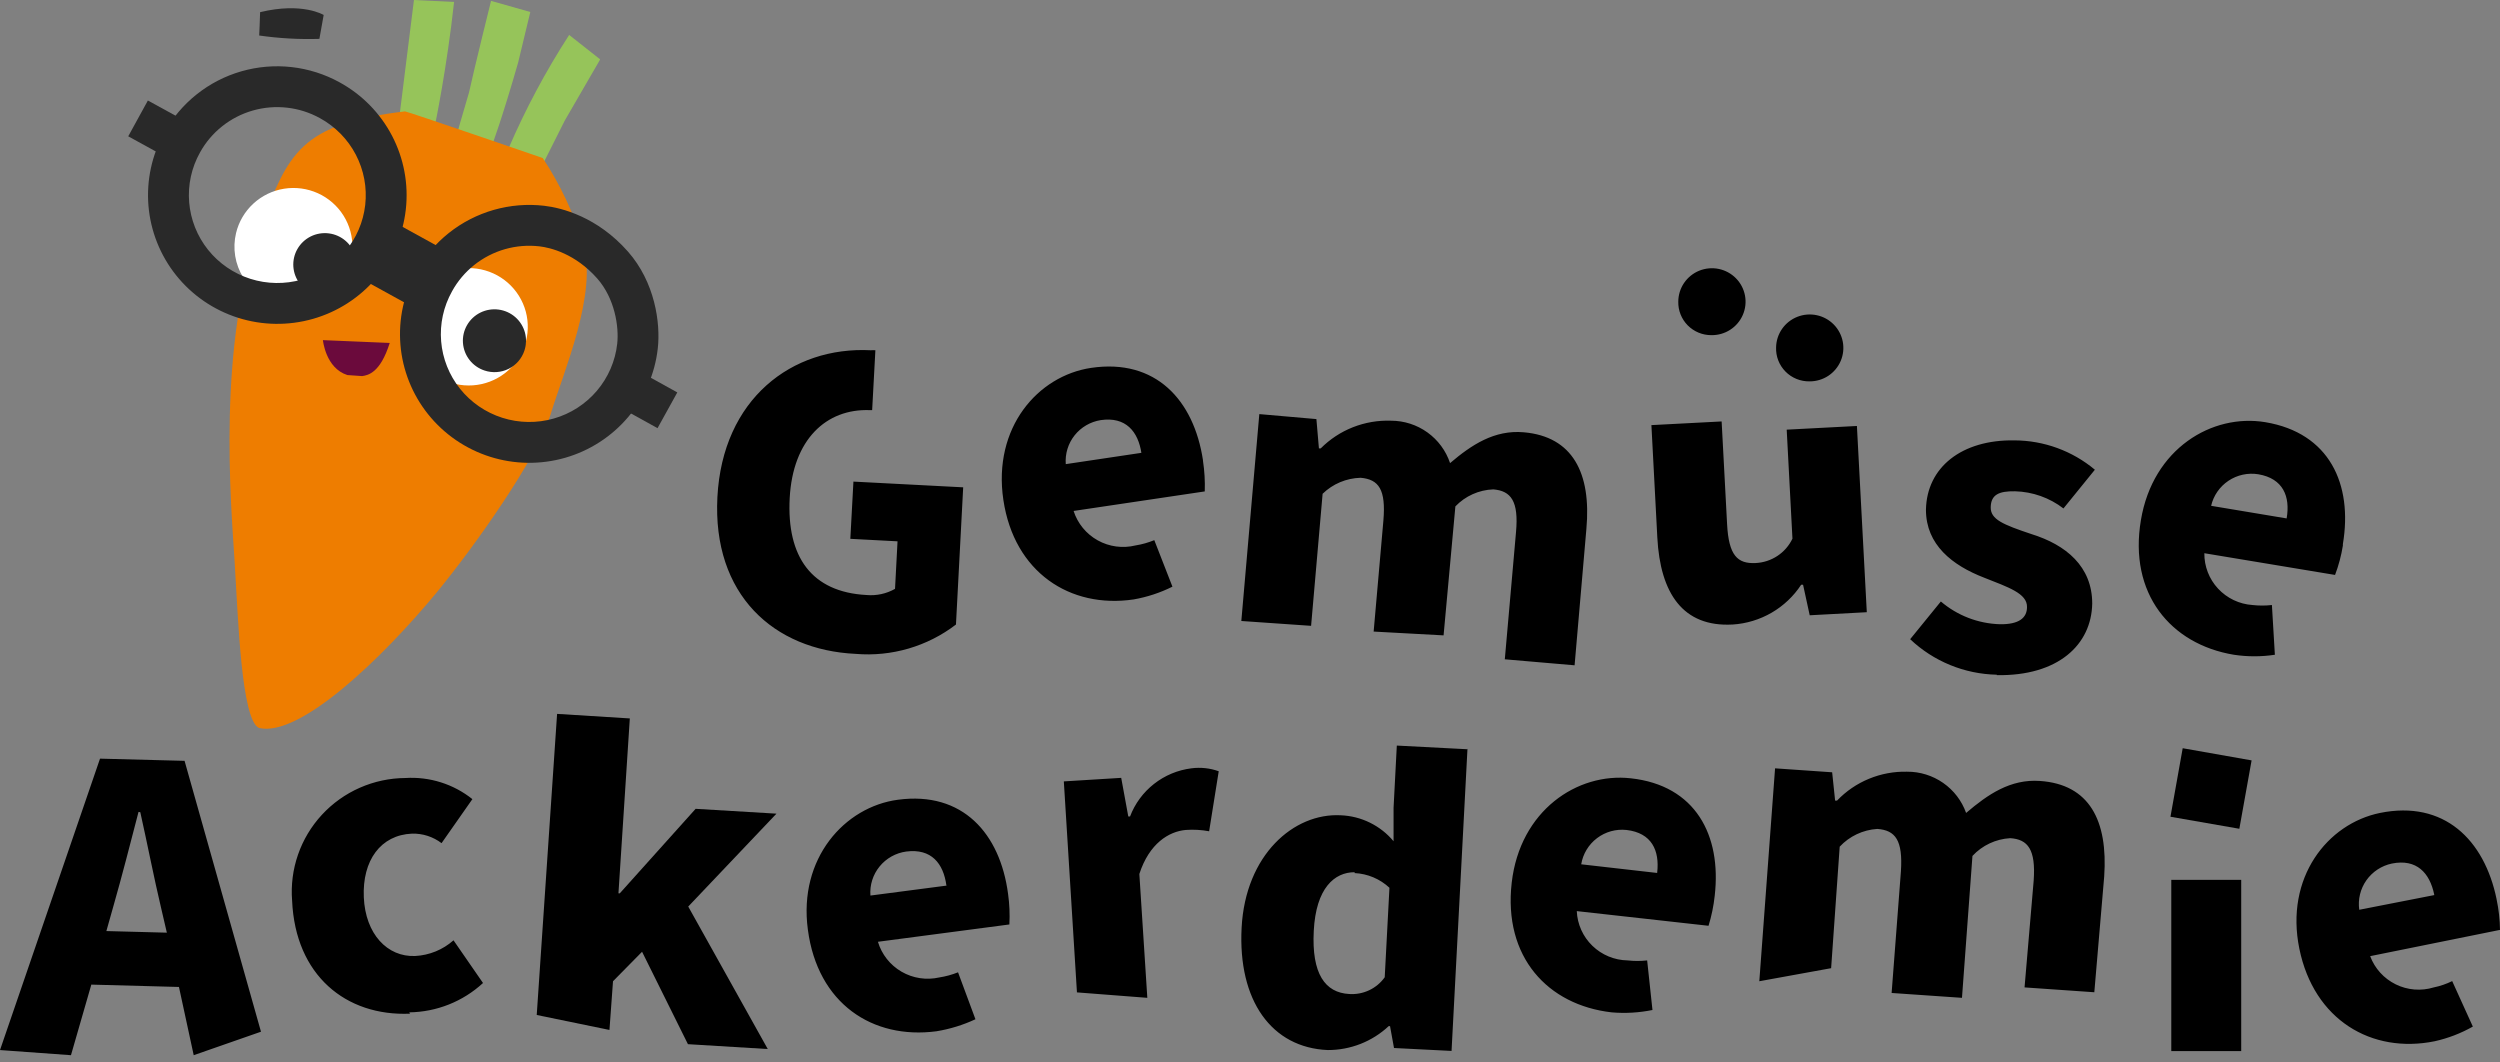
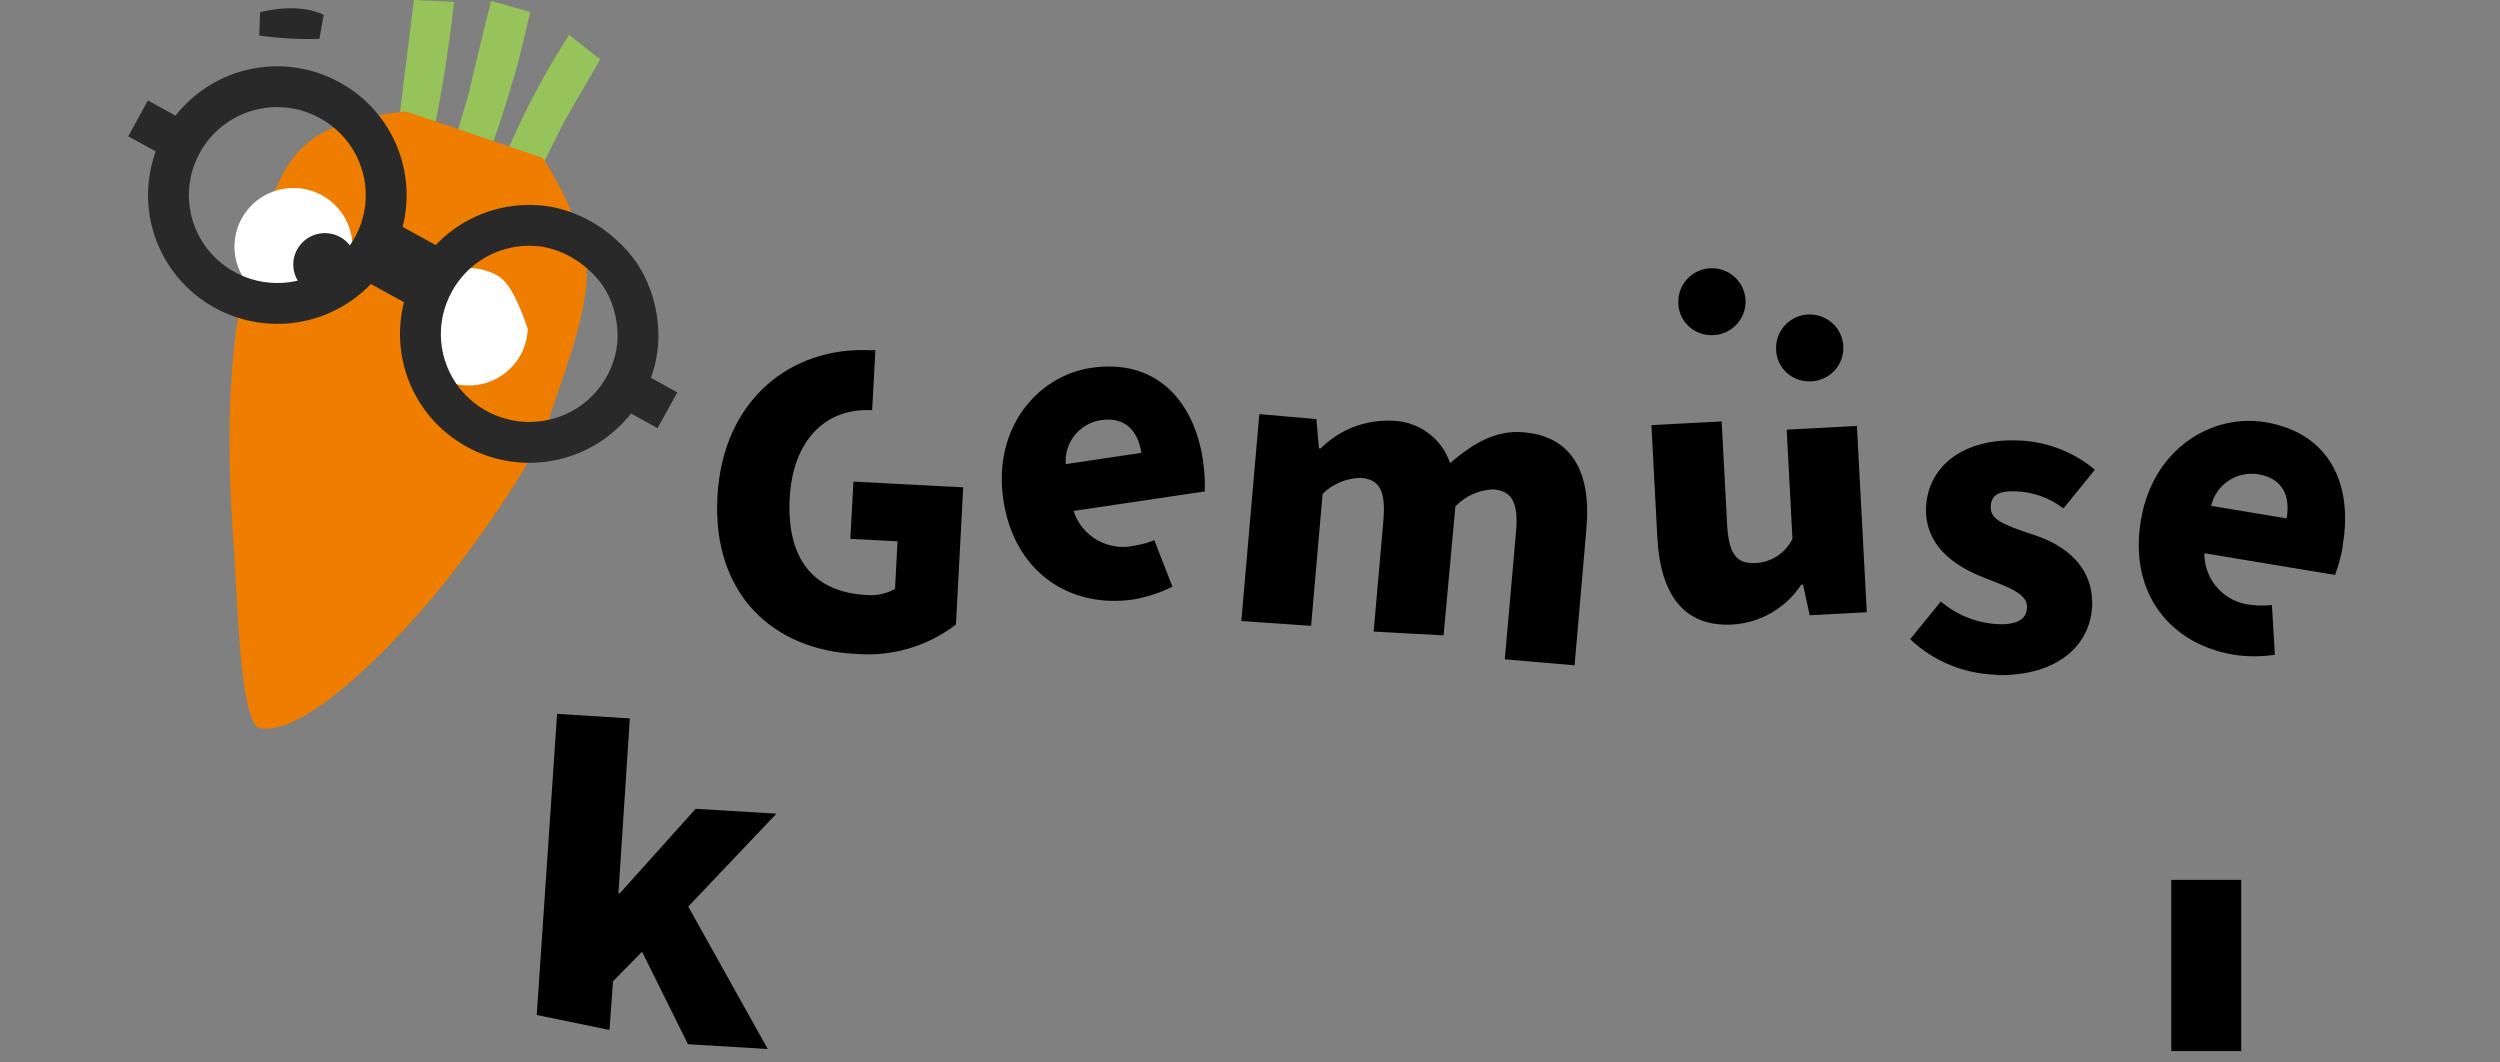
<svg xmlns="http://www.w3.org/2000/svg" width="153" height="65" viewBox="0 0 153 65">
  <rect x="0" y="0" width="153" height="65" fill="#808080" stroke="none" />
  <g fill="none" fill-rule="evenodd">
    <line x1="38.508" y1="23.816" x2="40.846" y2="25.11" stroke="#292929" stroke-width="2.5" />
    <line x1="8.449" y1="7.247" x2="10.788" y2="8.531" stroke="#292929" stroke-width="2.5" />
-     <path d="M152.792 55.032C152.043 51.386 149.569 48.961 145.659 49.751 142.436 50.407 139.827 53.712 140.721 58.067 141.614 62.422 145.145 64.506 149 63.725 149.82 63.543 150.608 63.24 151.338 62.827L150.074 60.043C149.716 60.219 149.337 60.349 148.946 60.429 148.174 60.665 147.341 60.598 146.618 60.242 145.894 59.886 145.335 59.269 145.054 58.516L153 56.909C152.992 56.281 152.923 55.655 152.792 55.041L152.792 55.032ZM148.973 54.78 144.386 55.678C144.297 55.043 144.453 54.398 144.823 53.873 145.194 53.348 145.751 52.982 146.382 52.849 147.898 52.544 148.702 53.424 148.973 54.744L148.973 54.78ZM104.941 54.817C105.365 51.117 103.767 48.063 99.804 47.632 96.526 47.264 93.023 49.608 92.517 54.017 91.994 58.571 94.721 61.507 98.63 61.956 99.466 62.028 100.308 61.979 101.131 61.812L100.806 58.777C100.41 58.822 100.01 58.822 99.614 58.777 98.806 58.764 98.033 58.444 97.454 57.883 96.875 57.323 96.534 56.563 96.499 55.76L104.562 56.658C104.747 56.057 104.874 55.441 104.941 54.817ZM101.42 53.425 96.77 52.895C96.875 52.259 97.22 51.687 97.736 51.296 98.251 50.905 98.897 50.725 99.542 50.794 101.086 50.973 101.573 52.051 101.42 53.398L101.42 53.425ZM61.693 54.7C61.205 51.009 58.912 48.414 54.957 48.944 51.689 49.375 48.854 52.536 49.441 56.891 50.037 61.426 53.404 63.627 57.305 63.115 58.133 62.98 58.938 62.732 59.697 62.378L58.632 59.505C58.263 59.653 57.879 59.758 57.485 59.819 56.698 59.998 55.871 59.872 55.173 59.467 54.475 59.062 53.959 58.407 53.729 57.637L61.774 56.577C61.808 55.95 61.78 55.322 61.693 54.7ZM57.946 54.197 53.269 54.808C53.222 54.166 53.422 53.529 53.83 53.029 54.237 52.528 54.821 52.201 55.463 52.114 56.998 51.916 57.738 52.841 57.919 54.188L57.946 54.197ZM11.295 46.563 6.121 46.429 0 64.264 4.343 64.578 5.589 60.258 10.952 60.402 11.855 64.578 15.972 63.141 11.295 46.563ZM8.586 49.707C9.011 51.601 9.426 53.739 9.85 55.526L10.211 57.079 6.51 56.981 6.943 55.445C7.458 53.649 7.99 51.566 8.478 49.689L8.586 49.707ZM25.046 61.956C26.723 61.934 28.331 61.294 29.56 60.16L27.755 57.547C27.105 58.124 26.277 58.463 25.407 58.507 23.71 58.579 22.364 57.169 22.265 54.915 22.166 52.661 23.294 51.099 25.218 51.018 25.869 51.002 26.506 51.208 27.023 51.601L28.91 48.907C27.754 47.983 26.292 47.522 24.811 47.614 23.849 47.62 22.899 47.823 22.02 48.21 21.14 48.597 20.351 49.161 19.7 49.865 19.049 50.57 18.551 51.4 18.238 52.305 17.924 53.209 17.802 54.168 17.877 55.122 18.076 59.684 21.164 62.207 25.1 62.037L25.046 61.956ZM65.909 60.734 70.216 61.067 69.728 53.487C70.333 51.619 71.534 50.883 72.572 50.793 73.049 50.759 73.529 50.786 73.999 50.874L74.586 47.201C74.051 47.009 73.478 46.948 72.915 47.021 72.079 47.126 71.287 47.456 70.626 47.975 69.964 48.494 69.457 49.182 69.159 49.967L69.051 49.967 68.618 47.605 65.106 47.821 65.909 60.734ZM89.792 45.853 85.485 45.629 85.286 49.437 85.286 51.484C84.89 51.008 84.397 50.621 83.84 50.347 83.284 50.073 82.675 49.919 82.054 49.895 79.192 49.742 76.222 52.301 75.987 56.774 75.752 61.246 77.829 64.12 81.26 64.263 82.645 64.267 83.979 63.744 84.988 62.799L85.07 62.799 85.313 64.138 88.835 64.317 89.81 45.818 89.792 45.853ZM82.903 53.433C83.698 53.471 84.453 53.789 85.034 54.331L84.745 59.809C84.501 60.151 84.172 60.425 83.791 60.604 83.41 60.783 82.989 60.862 82.569 60.833 81.097 60.752 80.266 59.602 80.402 56.971 80.537 54.34 81.675 53.379 82.903 53.379L82.903 53.433ZM107.668 60.052 112.065 59.253 112.589 51.817C113.188 51.175 114.012 50.786 114.891 50.73 116.001 50.811 116.462 51.422 116.336 53.326L115.767 60.77 120.073 61.067 120.714 52.383C121.314 51.736 122.143 51.347 123.026 51.296 124.109 51.368 124.597 51.988 124.461 53.892L123.902 60.429 128.172 60.726 128.777 53.64C129.012 50.218 127.874 48 124.841 47.794 123.035 47.668 121.653 48.62 120.326 49.752 120.062 49.01 119.572 48.369 118.925 47.917 118.278 47.465 117.506 47.224 116.715 47.228 115.915 47.209 115.121 47.356 114.382 47.661 113.643 47.965 112.977 48.421 112.426 48.997L112.309 48.997 112.128 47.264 108.634 47.022 107.668 60.079 107.668 60.052Z" fill="#000" fill-rule="nonzero" />
    <polygon fill="#000" fill-rule="nonzero" points="132.883 64.327 137.162 64.327 137.162 53.847 132.883 53.847" />
-     <polygon fill="#000" fill-rule="nonzero" points="132.832 49.985 137.048 50.721 137.798 46.536 133.581 45.791" />
    <path d="M73.622 28.163C73.062 24.481 70.724 21.93 66.778 22.514 63.519 22.999 60.747 26.169 61.406 30.596 62.065 35.024 65.487 37.26 69.379 36.685 70.204 36.541 71.004 36.277 71.753 35.904L70.643 33.057C70.274 33.208 69.889 33.317 69.496 33.38 68.713 33.573 67.885 33.462 67.181 33.07 66.477 32.678 65.949 32.035 65.704 31.27L73.731 30.075C73.753 29.448 73.716 28.82 73.622 28.198L73.622 28.163ZM69.857 27.713 65.225 28.405C65.177 27.771 65.37 27.141 65.766 26.642 66.163 26.143 66.734 25.811 67.365 25.711 68.9 25.486 69.659 26.411 69.857 27.741L69.857 27.713ZM143.384 33.3C143.998 29.627 142.562 26.493 138.635 25.837 135.375 25.298 131.755 27.454 131.024 31.827 130.265 36.317 132.829 39.425 136.712 40.071 137.544 40.197 138.39 40.197 139.222 40.071L139.041 37.027C138.645 37.072 138.245 37.072 137.849 37.027 137.045 36.972 136.292 36.613 135.744 36.023 135.197 35.434 134.897 34.659 134.906 33.857L142.905 35.186C143.125 34.605 143.286 34.003 143.384 33.39L143.384 33.3ZM139.944 31.728 135.321 30.956C135.466 30.329 135.846 29.781 136.382 29.423 136.919 29.064 137.572 28.922 138.21 29.025 139.736 29.286 140.17 30.39 139.944 31.719L139.944 31.728ZM104.734 20.511C105.142 20.518 105.544 20.404 105.887 20.183 106.23 19.963 106.5 19.645 106.661 19.272 106.823 18.898 106.869 18.486 106.793 18.086 106.718 17.687 106.525 17.319 106.238 17.029 105.952 16.739 105.585 16.54 105.185 16.458 104.785 16.376 104.369 16.415 103.991 16.568 103.613 16.722 103.289 16.985 103.061 17.322 102.833 17.66 102.712 18.057 102.711 18.463 102.705 18.731 102.753 18.997 102.852 19.245 102.951 19.494 103.1 19.721 103.288 19.912 103.477 20.102 103.702 20.254 103.95 20.357 104.198 20.46 104.465 20.512 104.734 20.511ZM53.575 21.436C53.482 21.427 53.388 21.427 53.295 21.436 48.456 21.185 44.221 24.427 43.905 30.416 43.589 36.406 47.363 39.783 52.365 40.017 54.566 40.203 56.756 39.562 58.505 38.221L58.947 29.824 52.23 29.474 52.04 32.976 54.929 33.129 54.776 36.038C54.247 36.337 53.639 36.469 53.033 36.415 49.666 36.236 48.14 34.081 48.329 30.488 48.519 26.896 50.568 25.001 53.232 25.1 53.28 25.094 53.328 25.094 53.376 25.1L53.575 21.409 53.575 21.436ZM75.969 38.005 80.239 38.301 80.944 30.219C81.568 29.612 82.4 29.262 83.273 29.24 84.383 29.339 84.826 29.959 84.663 31.863L84.067 38.652 88.347 38.885 89.069 30.991C89.676 30.356 90.509 29.982 91.39 29.95 92.473 30.04 92.952 30.668 92.78 32.563L92.094 40.349 96.365 40.717 97.087 32.365C97.394 28.953 96.247 26.717 93.259 26.456 91.453 26.295 90.053 27.229 88.744 28.342 88.492 27.587 88.008 26.931 87.36 26.465 86.712 25.999 85.933 25.748 85.133 25.747 84.336 25.718 83.542 25.854 82.8 26.146 82.059 26.438 81.387 26.88 80.826 27.444L80.718 27.444 80.564 25.648 77.07 25.343 75.969 38.005ZM106.041 38.221C106.882 38.167 107.698 37.919 108.425 37.497 109.152 37.074 109.77 36.489 110.231 35.787L110.348 35.787 110.754 37.655 114.248 37.467 113.643 26.07 109.346 26.295 109.698 32.967C109.492 33.396 109.174 33.761 108.777 34.023 108.379 34.286 107.917 34.436 107.441 34.458 106.33 34.512 105.797 33.991 105.698 32.078L105.364 25.792 101.066 26.017 101.428 32.895C101.608 36.317 102.999 38.383 106.023 38.221L106.041 38.221ZM110.746 23.34C111.152 23.342 111.55 23.224 111.889 23.002 112.228 22.779 112.493 22.462 112.651 22.09 112.809 21.719 112.853 21.308 112.778 20.912 112.702 20.515 112.51 20.149 112.227 19.861 111.943 19.572 111.579 19.373 111.182 19.29 110.785 19.206 110.372 19.241 109.995 19.39 109.617 19.539 109.293 19.796 109.062 20.128 108.831 20.46 108.704 20.853 108.697 21.257 108.686 21.529 108.731 21.802 108.829 22.056 108.928 22.311 109.078 22.543 109.27 22.738 109.462 22.934 109.692 23.088 109.946 23.191 110.2 23.294 110.472 23.345 110.746 23.34ZM122.202 41.319C125.967 41.382 127.999 39.451 128.044 36.937 128.044 34.665 126.437 33.344 124.333 32.689 122.59 32.105 121.814 31.791 121.832 31.037 121.85 30.282 122.32 30.049 123.322 30.067 124.396 30.095 125.433 30.463 126.283 31.117L128.206 28.747C126.828 27.593 125.087 26.958 123.286 26.951 120.053 26.897 117.914 28.603 117.868 31.198 117.868 33.336 119.476 34.602 121.435 35.356 122.906 35.94 124.071 36.317 124.053 37.152 124.053 37.817 123.556 38.221 122.392 38.203 121.063 38.163 119.789 37.672 118.78 36.811L116.902 39.119C118.334 40.476 120.225 41.252 122.202 41.292L122.202 41.319Z" fill="#000" fill-rule="nonzero" />
    <polygon fill="#000" fill-rule="nonzero" points="32.848 62.117 37.299 63.033 37.516 60.052 39.294 58.247 42.102 63.904 46.987 64.201 42.12 55.481 47.519 49.796 42.572 49.5 37.931 54.672 37.849 54.672 38.545 43.968 34.094 43.69" />
    <path d="M25.334 0 24.801 4.266 24.449 7.095 26.634 7.597C26.634 7.597 27.347 4.176 27.79.117L25.334 0ZM36.72 3.655 34.562 7.382 33.208 10.076 32.016 9.484 31.113 9.106C32.156 6.684 33.4 4.353 34.833 2.138L36.711 3.619 36.72 3.655ZM28.707 5.648C28.201 7.345 27.984 8.153 27.984 8.153L30.088 8.961C30.088 8.961 30.72 7.291 31.713 3.816L32.454.735 30.052.053C30.052.053 29.023 4.193 28.707 5.648Z" fill="#96C45A" fill-rule="nonzero" />
    <path d="M33.217,9.672 C34.29,11.3 35.123,13.072 35.691,14.935 C36.594,17.952 34.49,22.739 33.687,25.388 C32.883,28.037 29.019,33.47 26.743,36.236 C23.385,40.304 18.338,45.136 15.855,44.552 C14.762,44.076 14.573,37.79 14.356,34.323 C14.139,30.857 13.264,20.96 15.954,13.866 C17.634,9.376 18.383,7.58 24.784,6.816 C24.92,6.816 33.217,9.672 33.217,9.672 Z" fill="#EE7D00" fill-rule="nonzero" />
    <path d="M17.155,18.598 C17.85,18.756 18.576,18.706 19.242,18.454 C19.909,18.202 20.485,17.759 20.899,17.182 C21.313,16.605 21.546,15.919 21.569,15.211 C21.591,14.502 21.403,13.803 21.027,13.201 C20.651,12.599 20.104,12.12 19.456,11.827 C18.807,11.533 18.085,11.437 17.382,11.55 C16.678,11.663 16.024,11.981 15.502,12.464 C14.98,12.946 14.613,13.571 14.447,14.261 C14.336,14.722 14.318,15.201 14.394,15.67 C14.47,16.139 14.639,16.588 14.891,16.991 C15.143,17.395 15.473,17.744 15.861,18.02 C16.25,18.296 16.69,18.492 17.155,18.598 Z" fill="#FFF" fill-rule="nonzero" />
    <path d="M19.547,2.379 L19.809,0.916 C19.809,0.916 18.509,0.116 15.918,0.745 C15.918,0.996 15.863,2.173 15.863,2.173 C17.083,2.348 18.315,2.417 19.547,2.379 Z" fill="#292929" fill-rule="nonzero" />
-     <path d="M23.816,20.987 L19.762,20.816 C19.762,20.816 19.924,22.532 21.261,22.954 L22.163,23.017 C22.534,22.963 23.274,22.819 23.852,20.987 L23.816,20.987 Z" fill="#6B0A3C" fill-rule="nonzero" />
    <path d="M19.275,18.014 C18.912,17.895 18.592,17.671 18.357,17.371 C18.122,17.07 17.982,16.708 17.954,16.328 C17.927,15.948 18.013,15.569 18.202,15.239 C18.391,14.908 18.675,14.641 19.017,14.47 C19.36,14.3 19.745,14.235 20.124,14.283 C20.504,14.331 20.86,14.489 21.149,14.739 C21.438,14.989 21.645,15.318 21.746,15.685 C21.846,16.052 21.835,16.441 21.713,16.802 C21.634,17.042 21.509,17.264 21.343,17.455 C21.178,17.646 20.976,17.802 20.749,17.915 C20.522,18.028 20.275,18.095 20.022,18.112 C19.769,18.129 19.515,18.096 19.275,18.014 Z" fill="#292929" fill-rule="nonzero" />
-     <path d="M27.888,23.502 C28.582,23.659 29.308,23.609 29.974,23.357 C30.639,23.105 31.215,22.663 31.629,22.086 C32.043,21.51 32.276,20.824 32.299,20.116 C32.322,19.408 32.135,18.709 31.759,18.107 C31.384,17.505 30.838,17.026 30.19,16.732 C29.543,16.438 28.822,16.34 28.118,16.453 C27.415,16.564 26.761,16.881 26.238,17.362 C25.715,17.843 25.347,18.467 25.179,19.155 C25.067,19.618 25.048,20.098 25.124,20.568 C25.199,21.037 25.368,21.488 25.62,21.892 C25.872,22.296 26.202,22.647 26.591,22.923 C26.981,23.2 27.422,23.396 27.888,23.502 Z" fill="#FFF" fill-rule="nonzero" />
-     <path d="M29.651,22.675 C29.288,22.555 28.969,22.331 28.734,22.03 C28.499,21.729 28.36,21.366 28.333,20.986 C28.306,20.606 28.393,20.227 28.584,19.896 C28.774,19.566 29.058,19.299 29.401,19.13 C29.744,18.961 30.13,18.897 30.509,18.946 C30.889,18.995 31.245,19.155 31.534,19.406 C31.821,19.657 32.028,19.987 32.127,20.355 C32.226,20.723 32.212,21.112 32.089,21.472 C32.008,21.71 31.881,21.93 31.715,22.12 C31.549,22.309 31.347,22.465 31.121,22.576 C30.895,22.688 30.648,22.754 30.396,22.771 C30.144,22.788 29.891,22.756 29.651,22.675 Z" fill="#292929" fill-rule="nonzero" />
+     <path d="M27.888,23.502 C28.582,23.659 29.308,23.609 29.974,23.357 C30.639,23.105 31.215,22.663 31.629,22.086 C32.043,21.51 32.276,20.824 32.299,20.116 C31.384,17.505 30.838,17.026 30.19,16.732 C29.543,16.438 28.822,16.34 28.118,16.453 C27.415,16.564 26.761,16.881 26.238,17.362 C25.715,17.843 25.347,18.467 25.179,19.155 C25.067,19.618 25.048,20.098 25.124,20.568 C25.199,21.037 25.368,21.488 25.62,21.892 C25.872,22.296 26.202,22.647 26.591,22.923 C26.981,23.2 27.422,23.396 27.888,23.502 Z" fill="#FFF" fill-rule="nonzero" />
    <line x1="22.707" y1="15.104" x2="26.589" y2="17.242" stroke="#292929" stroke-width="4" />
    <path d="M17.569,6.59 C16.864,6.51 16.15,6.57 15.469,6.765 C14.787,6.96 14.152,7.287 13.598,7.727 C13.045,8.166 12.584,8.71 12.243,9.326 L12.241,9.33 L12.241,9.33 C11.72,10.26 11.489,11.322 11.577,12.382 C11.664,13.442 12.066,14.453 12.732,15.287 C13.399,16.12 14.3,16.739 15.322,17.064 C16.344,17.389 17.44,17.405 18.472,17.11 C19.503,16.814 20.422,16.221 21.112,15.407 C21.802,14.593 22.234,13.594 22.352,12.537 C22.47,11.48 22.27,10.412 21.777,9.467 C21.284,8.522 20.519,7.744 19.579,7.23 L19.575,7.228 L19.575,7.228 C18.955,6.886 18.273,6.669 17.569,6.59 Z M14.78,4.362 C15.776,4.077 16.819,3.989 17.849,4.106 C18.877,4.222 19.873,4.538 20.78,5.037 C22.152,5.787 23.271,6.926 23.993,8.31 C24.716,9.695 25.01,11.263 24.836,12.815 C24.663,14.367 24.03,15.832 23.019,17.024 C22.008,18.216 20.665,19.082 19.16,19.513 C17.655,19.944 16.056,19.921 14.564,19.447 C13.073,18.973 11.755,18.068 10.779,16.847 C9.804,15.626 9.214,14.144 9.085,12.588 C8.957,11.032 9.296,9.474 10.058,8.111 C10.559,7.208 11.234,6.412 12.044,5.769 C12.854,5.125 13.784,4.647 14.78,4.362 Z M33.02,15.077 C32.311,14.995 31.593,15.053 30.907,15.248 C30.222,15.444 29.582,15.773 29.026,16.215 C28.47,16.658 28.007,17.206 27.666,17.826 L27.662,17.834 L27.662,17.834 C27.141,18.765 26.91,19.827 26.998,20.887 C27.085,21.946 27.487,22.957 28.153,23.791 C28.82,24.625 29.721,25.244 30.743,25.569 C31.765,25.894 32.861,25.91 33.893,25.614 C34.924,25.319 35.843,24.726 36.533,23.912 C37.223,23.097 37.655,22.098 37.773,21.041 C37.891,19.988 37.621,18.256 36.55,17.043 C35.202,15.518 33.68,15.154 33.02,15.077 Z M30.222,12.844 C31.224,12.559 32.273,12.473 33.309,12.594 C34.393,12.72 36.557,13.277 38.423,15.388 C40.081,17.263 40.431,19.764 40.257,21.319 C40.084,22.871 39.451,24.336 38.44,25.528 C37.429,26.721 36.086,27.587 34.581,28.018 C33.076,28.449 31.477,28.426 29.985,27.951 C28.494,27.477 27.176,26.573 26.2,25.352 C25.224,24.131 24.634,22.648 24.506,21.092 C24.378,19.537 24.716,17.98 25.478,16.618 C25.979,15.708 26.656,14.906 27.469,14.259 C28.284,13.611 29.22,13.13 30.222,12.844 Z" fill="#292929" />
  </g>
</svg>